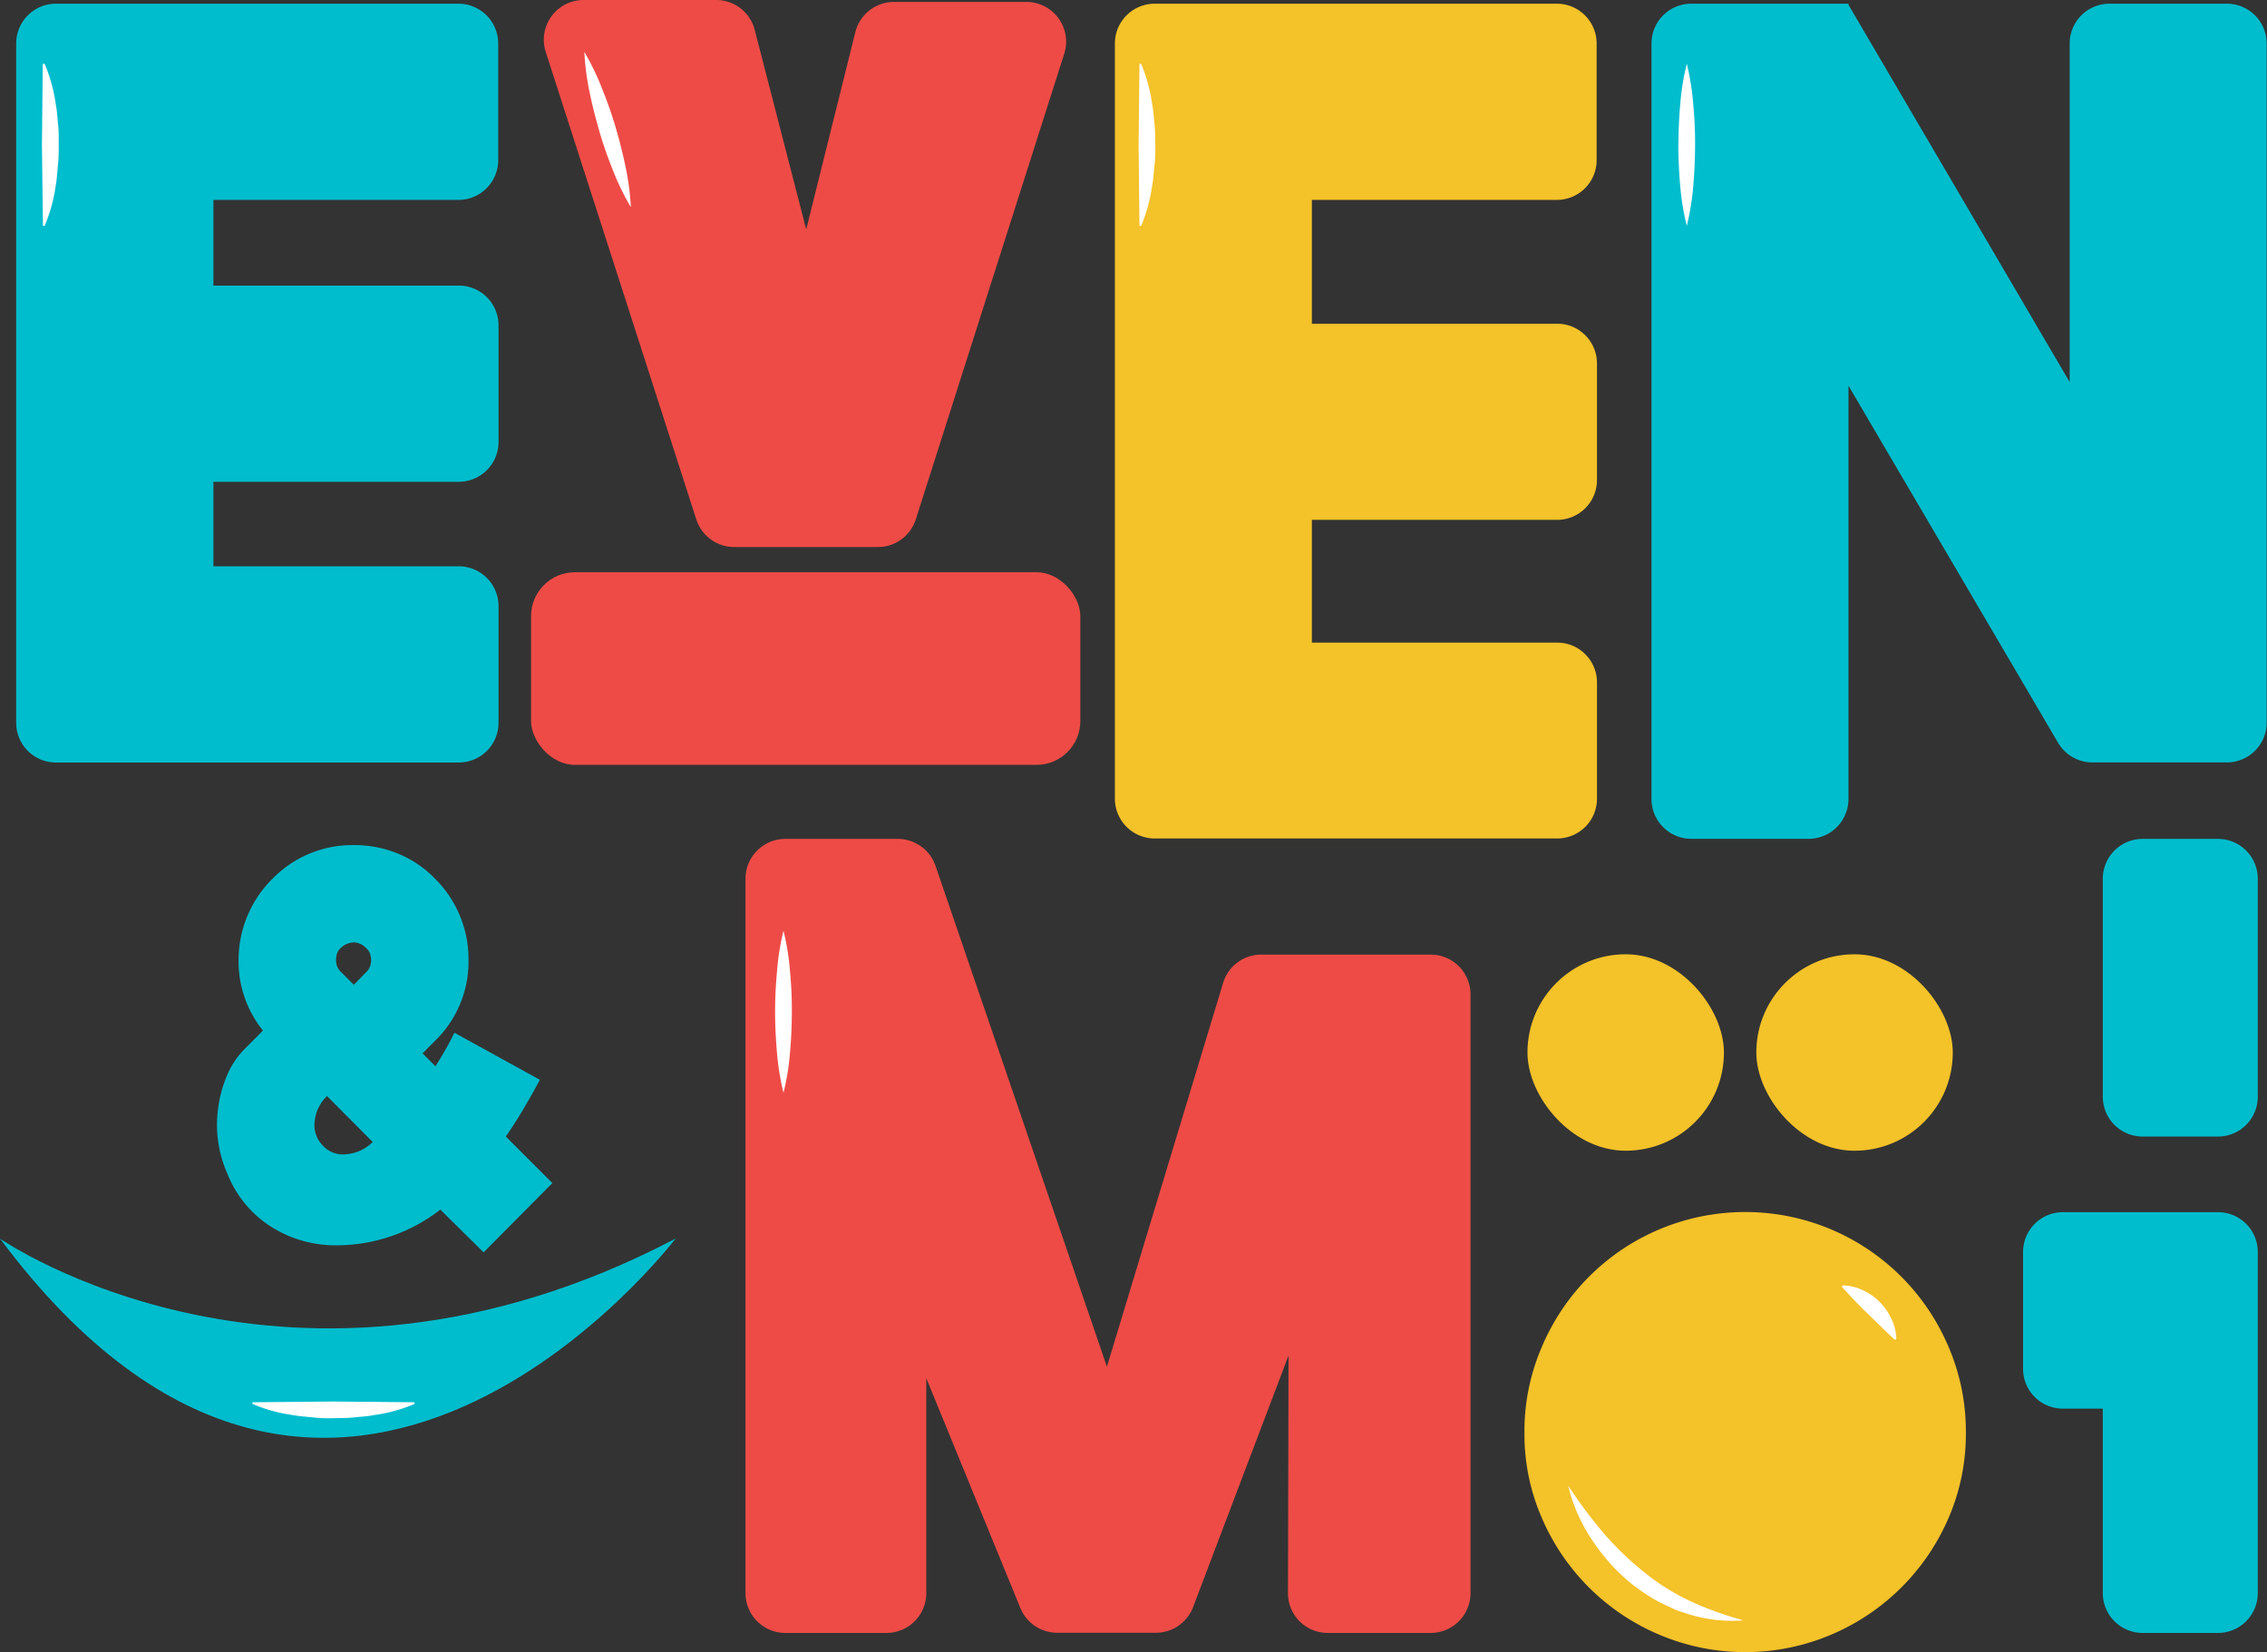
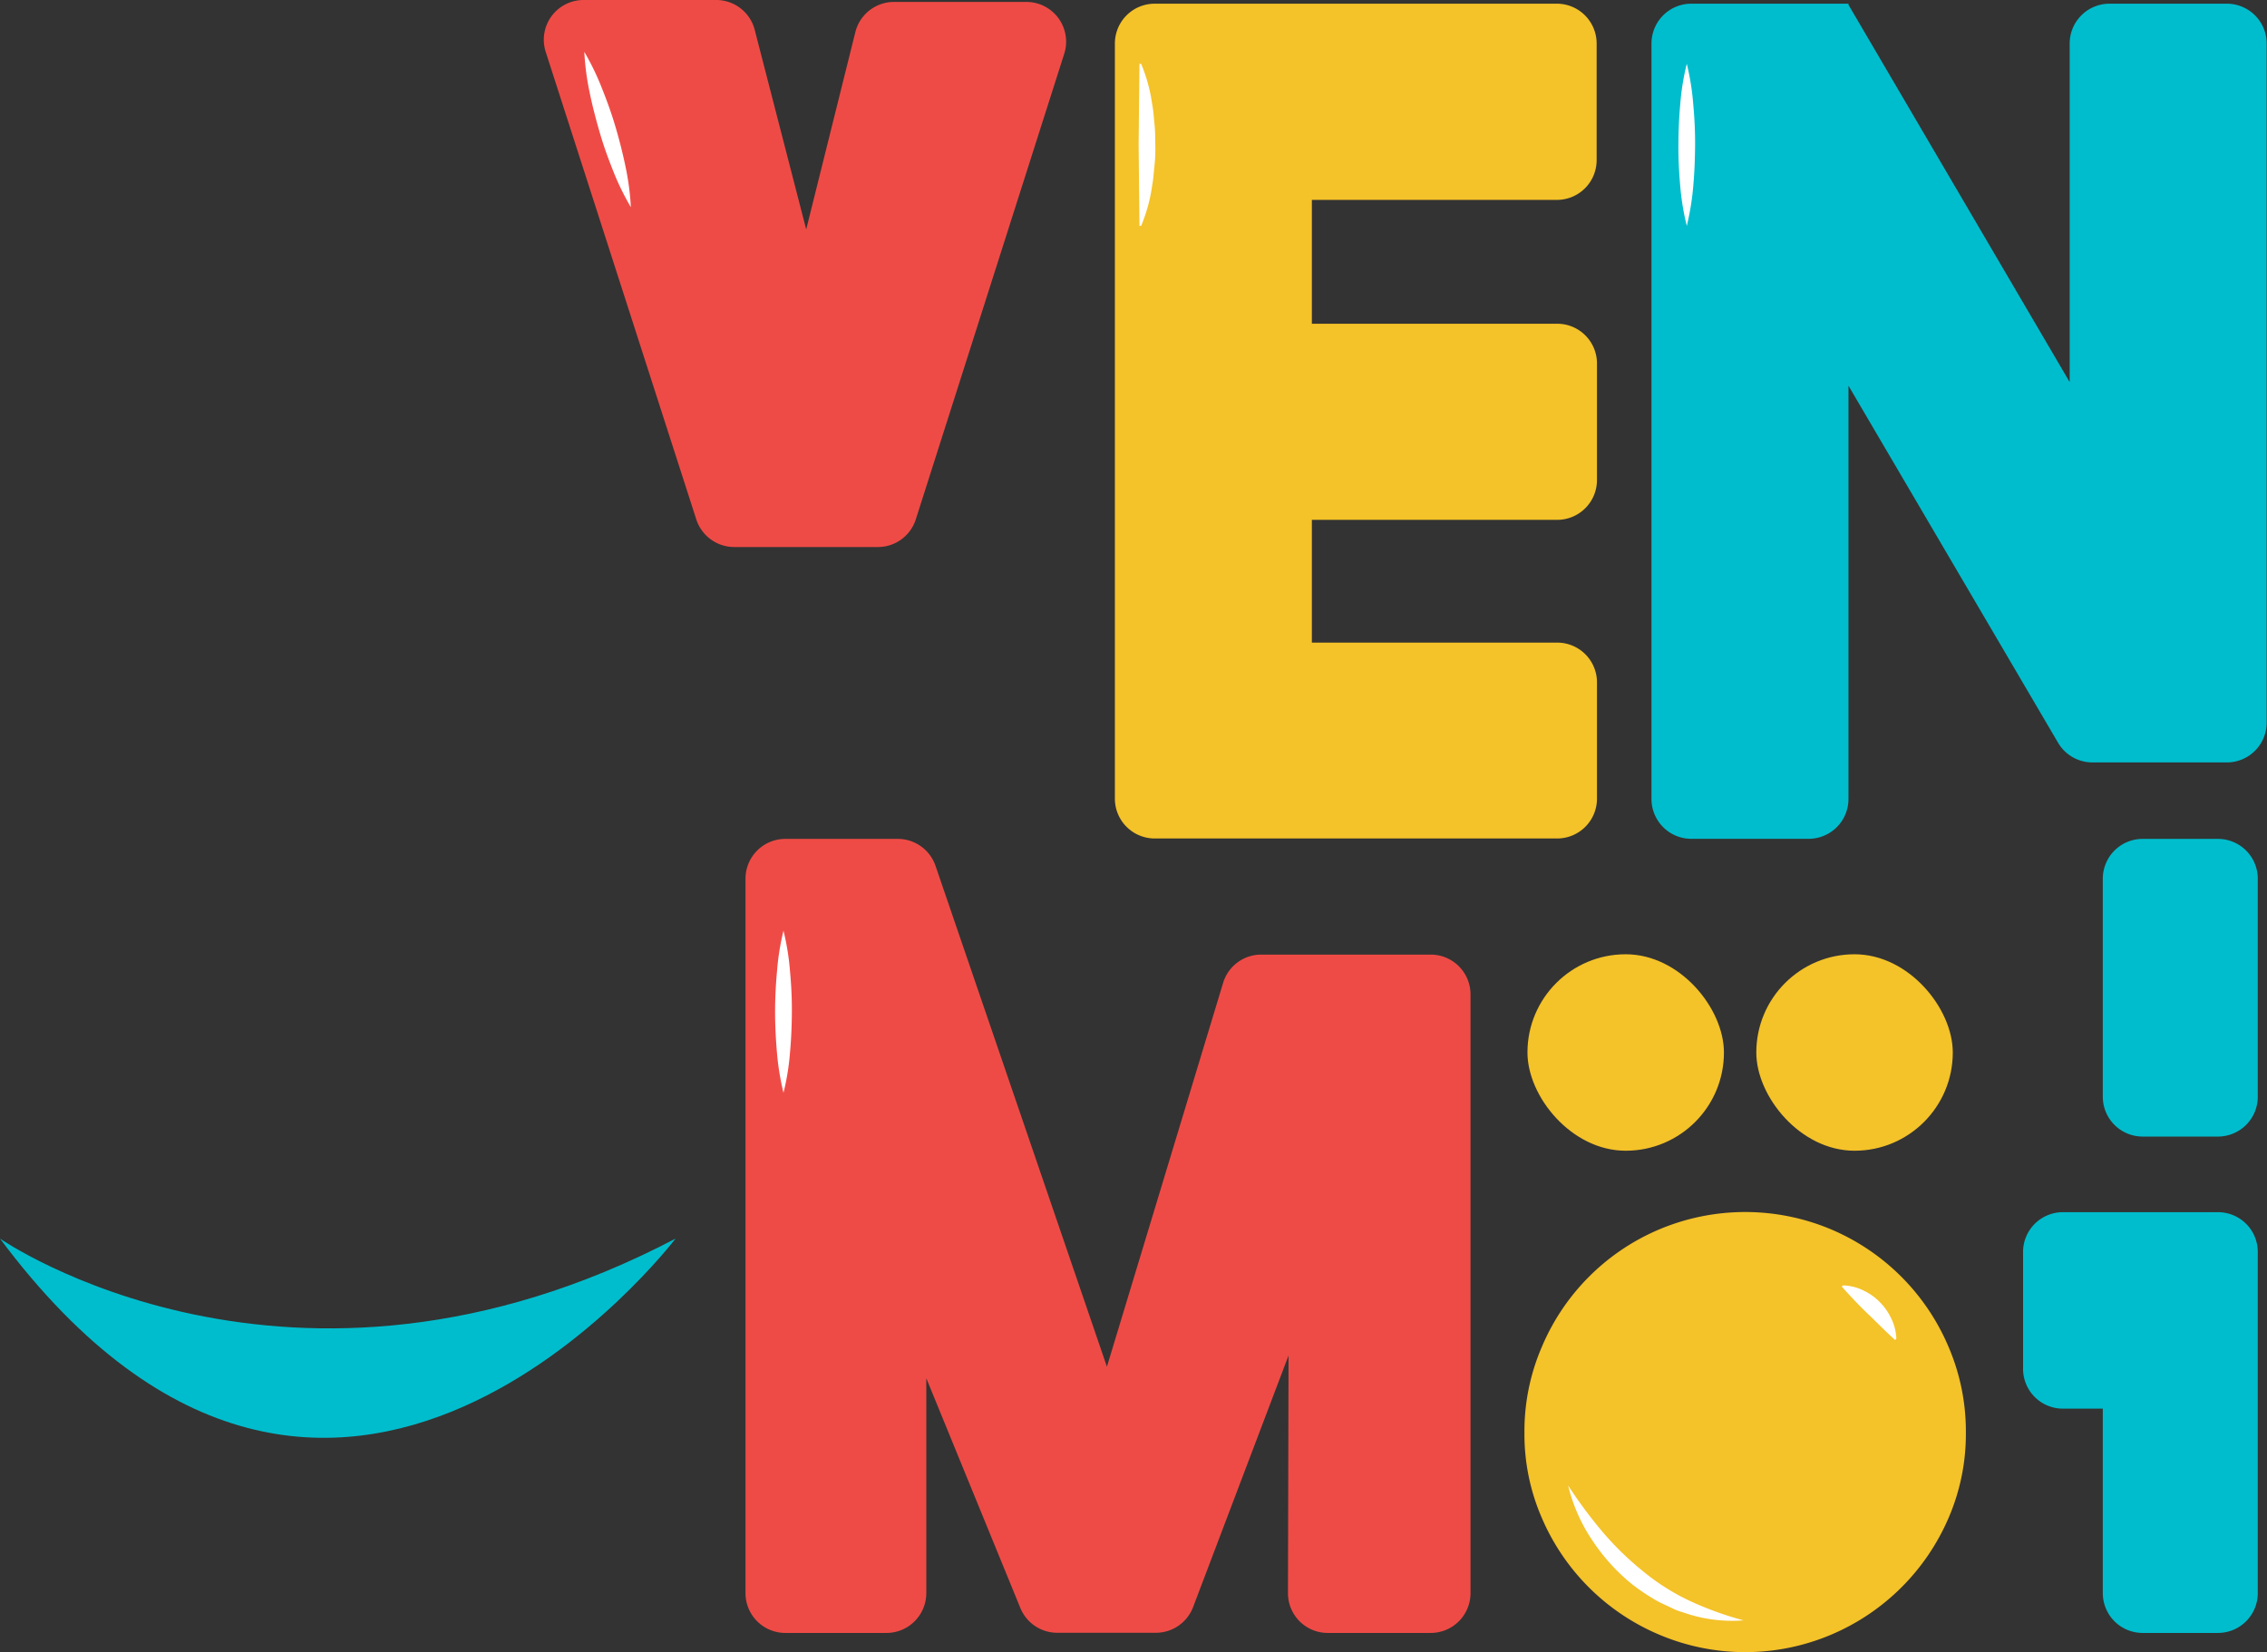
<svg xmlns="http://www.w3.org/2000/svg" viewBox="0 0 270.34 197.04">
  <rect x="0" y="0" width="270.34" height="197.04" fill="#333333" stroke="none" />
  <defs>
    <style>.cls-1{fill:#00bdcd;}.cls-2{fill:#ef4b46;}.cls-3{fill:#f4c229;}.cls-4{fill:#fff;}</style>
  </defs>
  <g id="Calque_2" data-name="Calque 2">
    <g id="Layer_1" data-name="Layer 1">
-       <path class="cls-1" d="M57.67,149.36l-5.16-5.1a20.17,20.17,0,0,1-12.25,4.26A14.31,14.31,0,0,1,31.87,146a13.3,13.3,0,0,1-4.77-6.06,14.31,14.31,0,0,1-1.1-7.67,14.57,14.57,0,0,1,1.07-4,9.86,9.86,0,0,1,2.1-3.16l2.19-2.2a13.13,13.13,0,0,1-2.91-8.38,13.61,13.61,0,0,1,4-9.68,13.29,13.29,0,0,1,9.74-4.06,13.62,13.62,0,0,1,5.23,1,13,13,0,0,1,4.45,3,13.5,13.5,0,0,1,4,9.68,13.15,13.15,0,0,1-4,9.67l-1.48,1.49,1.54,1.54c.43-.68.83-1.36,1.2-2s.72-1.32,1.06-2l10.19,5.61c-.6,1.12-1.23,2.24-1.9,3.38s-1.39,2.27-2.16,3.39l5.55,5.55ZM38.52,136.65a3.26,3.26,0,0,0,2.84,1,5.07,5.07,0,0,0,3.09-1.45L39,130.72a4.8,4.8,0,0,0-1.48,3.09A3.45,3.45,0,0,0,38.52,136.65ZM40.71,113a1.61,1.61,0,0,0-.55.81,3.43,3.43,0,0,0-.09.68,2.94,2.94,0,0,0,.09.64,2,2,0,0,0,.55.84l1.48,1.48L43.61,116a1.88,1.88,0,0,0,.55-.84,2.51,2.51,0,0,0,.1-.64,2.92,2.92,0,0,0-.1-.68,1.55,1.55,0,0,0-.55-.81,2,2,0,0,0-.77-.51,2,2,0,0,0-.65-.13,2.27,2.27,0,0,0-.67.13A2,2,0,0,0,40.71,113Z" />
-       <path class="cls-1" d="M54.71,23.84H25.45V34.06H54.71a4.74,4.74,0,0,1,4.74,4.74V52.71a4.75,4.75,0,0,1-4.74,4.75H25.45V67.54H54.71a4.75,4.75,0,0,1,4.74,4.75V86.2a4.74,4.74,0,0,1-4.74,4.74h-48A4.74,4.74,0,0,1,1.93,86.2v-81A4.75,4.75,0,0,1,6.67.44h48a4.75,4.75,0,0,1,4.74,4.75V19.1A4.74,4.74,0,0,1,54.71,23.84Z" />
      <path class="cls-2" d="M96.14,27.36,102,3.83a4.75,4.75,0,0,1,4.61-3.6h15.78a4.74,4.74,0,0,1,4.52,6.18L109.21,61.94a4.74,4.74,0,0,1-4.52,3.3H87.57A4.76,4.76,0,0,1,83.05,62L65.08,6.2A4.74,4.74,0,0,1,69.59,0h15.8A4.74,4.74,0,0,1,90,3.56Z" />
      <path class="cls-3" d="M185.7,23.84H156.44V38.61H185.7a4.74,4.74,0,0,1,4.74,4.74V57.26A4.75,4.75,0,0,1,185.7,62H156.44V76.64H185.7a4.74,4.74,0,0,1,4.74,4.74V95.29A4.75,4.75,0,0,1,185.7,100h-48a4.75,4.75,0,0,1-4.75-4.75V5.19A4.75,4.75,0,0,1,137.66.44h48a4.75,4.75,0,0,1,4.74,4.75V19.1A4.74,4.74,0,0,1,185.7,23.84Z" />
      <path class="cls-1" d="M251.55.44h14a4.75,4.75,0,0,1,4.75,4.75v81a4.75,4.75,0,0,1-4.75,4.74H249.53a4.75,4.75,0,0,1-4.1-2.34L220.43,46V95.29a4.75,4.75,0,0,1-4.74,4.75h-14a4.75,4.75,0,0,1-4.75-4.75V5.19A4.75,4.75,0,0,1,201.65.44h18.78V.57l26.38,45V5.19A4.75,4.75,0,0,1,251.55.44Z" />
      <path class="cls-2" d="M150.37,113.85h20.24a4.75,4.75,0,0,1,4.75,4.75V190a4.75,4.75,0,0,1-4.75,4.75H158.33a4.74,4.74,0,0,1-4.74-4.76l.07-28.33-11.38,30a4.75,4.75,0,0,1-4.44,3.07H126.07a4.75,4.75,0,0,1-4.39-2.95l-11.22-27.41V190a4.75,4.75,0,0,1-4.75,4.75H93.65A4.75,4.75,0,0,1,88.9,190V104.8a4.75,4.75,0,0,1,4.75-4.75h13.41a4.76,4.76,0,0,1,4.5,3.21L132,163l13.87-45.82A4.74,4.74,0,0,1,150.37,113.85Z" />
      <path class="cls-1" d="M246,144.57H264.5a4.74,4.74,0,0,1,4.74,4.74V190a4.75,4.75,0,0,1-4.74,4.75h-9a4.75,4.75,0,0,1-4.74-4.75V168H246a4.75,4.75,0,0,1-4.75-4.75v-14A4.75,4.75,0,0,1,246,144.57Zm9.5-44.52h9a4.75,4.75,0,0,1,4.74,4.75v26a4.75,4.75,0,0,1-4.74,4.75h-9a4.75,4.75,0,0,1-4.74-4.75v-26A4.75,4.75,0,0,1,255.51,100.05Z" />
      <path class="cls-3" d="M232.36,160.62a26.37,26.37,0,0,0-14-14,26.39,26.39,0,0,0-20.49,0,26.3,26.3,0,0,0-14,14,25.37,25.37,0,0,0-2.08,10.24,25,25,0,0,0,2.08,10.19,26.4,26.4,0,0,0,14,13.91,26.27,26.27,0,0,0,20.49,0,26.46,26.46,0,0,0,14-13.91,25.19,25.19,0,0,0,2.07-10.19A25.53,25.53,0,0,0,232.36,160.62Z" />
-       <rect class="cls-2" x="63.33" y="68.25" width="65.5" height="22.97" rx="5.22" />
      <rect class="cls-3" x="209.44" y="113.81" width="23.43" height="23.43" rx="11.71" />
      <rect class="cls-3" x="182.15" y="113.81" width="23.43" height="23.43" rx="11.71" />
      <rect class="cls-1" x="251.51" y="174.48" width="9.82" height="9.82" />
      <path class="cls-1" d="M0,147.72s34.63,24.09,80.56,0C80.56,147.72,39.9,201.18,0,147.72Z" />
-       <path class="cls-4" d="M5.32,7.61a18.94,18.94,0,0,1,1.33,4.83c.16.8.19,1.61.28,2.42S7,16.47,7,17.27s0,1.61-.09,2.42S6.8,21.3,6.65,22.1a18.9,18.9,0,0,1-1.33,4.84h-.2L5,17.27l.1-9.66Z" />
      <path class="cls-4" d="M136.08,7.61a19.33,19.33,0,0,1,1.32,4.83c.16.8.19,1.61.28,2.42s.07,1.61.09,2.41,0,1.61-.09,2.42-.13,1.61-.28,2.41a19.28,19.28,0,0,1-1.32,4.84h-.2l-.1-9.67.1-9.66Z" />
      <path class="cls-4" d="M93.43,111a29.93,29.93,0,0,1,.78,4.84c.15,1.61.23,3.22.22,4.83s-.07,3.22-.22,4.83a28.92,28.92,0,0,1-.78,4.83,31.13,31.13,0,0,1-.78-4.83c-.14-1.61-.22-3.22-.22-4.83s.08-3.22.23-4.83A29.9,29.9,0,0,1,93.43,111Z" />
-       <path class="cls-4" d="M49.43,167.44a18.94,18.94,0,0,1-4.83,1.33c-.8.16-1.61.19-2.42.28s-1.61.07-2.41.09-1.61,0-2.42-.09-1.61-.13-2.42-.28a18.94,18.94,0,0,1-4.83-1.33v-.2l9.67-.09,9.66.09Z" />
      <path class="cls-4" d="M219.77,153.3a5.89,5.89,0,0,1,2.53.65,6.57,6.57,0,0,1,1.85,1.33,6.77,6.77,0,0,1,1.33,1.86,6,6,0,0,1,.66,2.53l-.15.14c-1.12-1-2.16-2.08-3.25-3.12s-2.11-2.13-3.11-3.25Z" />
      <path class="cls-4" d="M201.15,7.61a30,30,0,0,1,.77,4.83c.15,1.61.23,3.22.22,4.83s-.07,3.22-.21,4.83a31.07,31.07,0,0,1-.78,4.84,30,30,0,0,1-.79-4.84c-.14-1.61-.22-3.22-.21-4.83s.07-3.22.22-4.83A28.92,28.92,0,0,1,201.15,7.61Z" />
      <path class="cls-4" d="M69.68,6.19a30.27,30.27,0,0,1,2.13,4.41c.6,1.5,1.14,3,1.6,4.57s.85,3.1,1.18,4.69a30.93,30.93,0,0,1,.64,4.85,30.76,30.76,0,0,1-2.14-4.4c-.6-1.51-1.14-3-1.59-4.57s-.86-3.11-1.18-4.69A31.06,31.06,0,0,1,69.68,6.19Z" />
      <path class="cls-4" d="M187,177.17a56.19,56.19,0,0,0,4.09,5.51,35.94,35.94,0,0,0,4.8,4.68,26.57,26.57,0,0,0,5.6,3.56,39.5,39.5,0,0,0,6.43,2.33,17.49,17.49,0,0,1-7-.88l-.86-.28c-.28-.1-.54-.24-.82-.37-.54-.26-1.09-.49-1.62-.78a25.23,25.23,0,0,1-3-2,23.17,23.17,0,0,1-4.78-5.3A20.08,20.08,0,0,1,187,177.17Z" />
    </g>
  </g>
</svg>